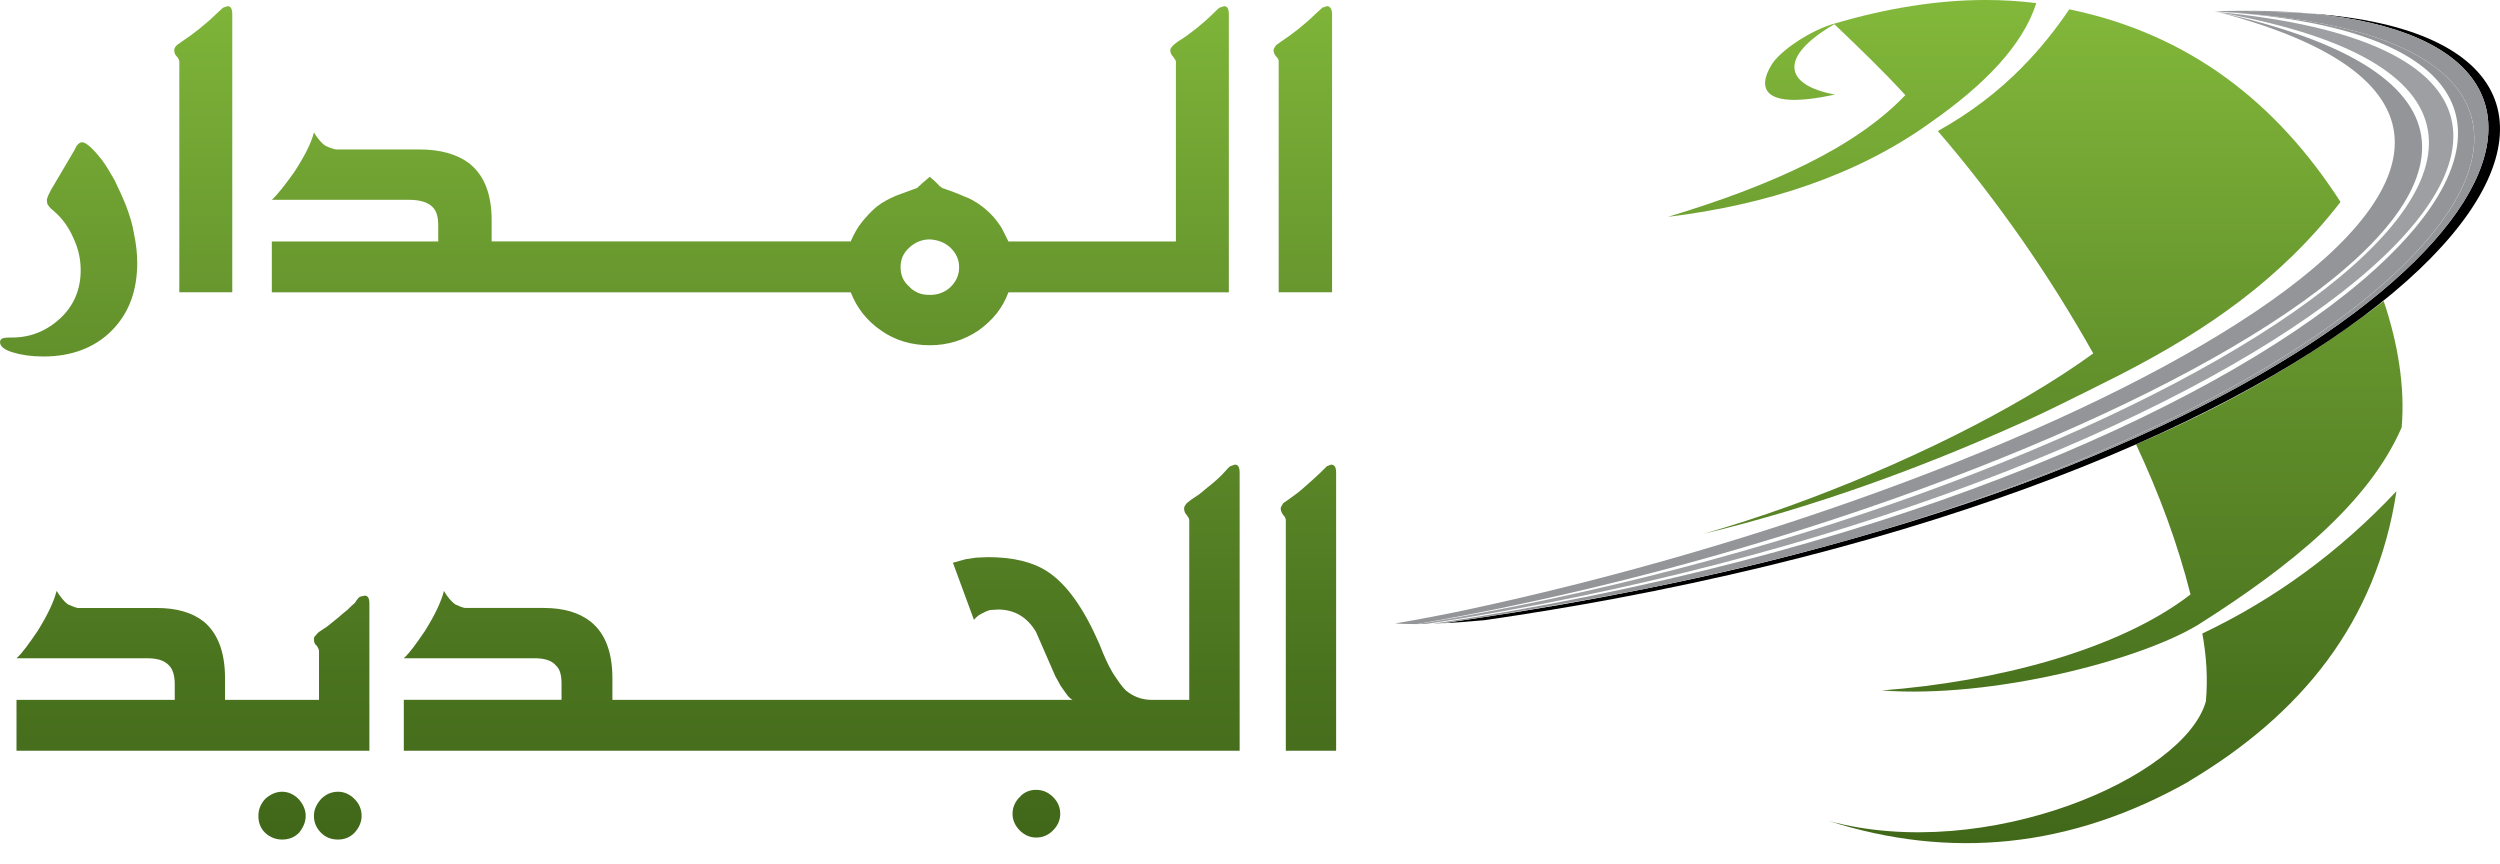
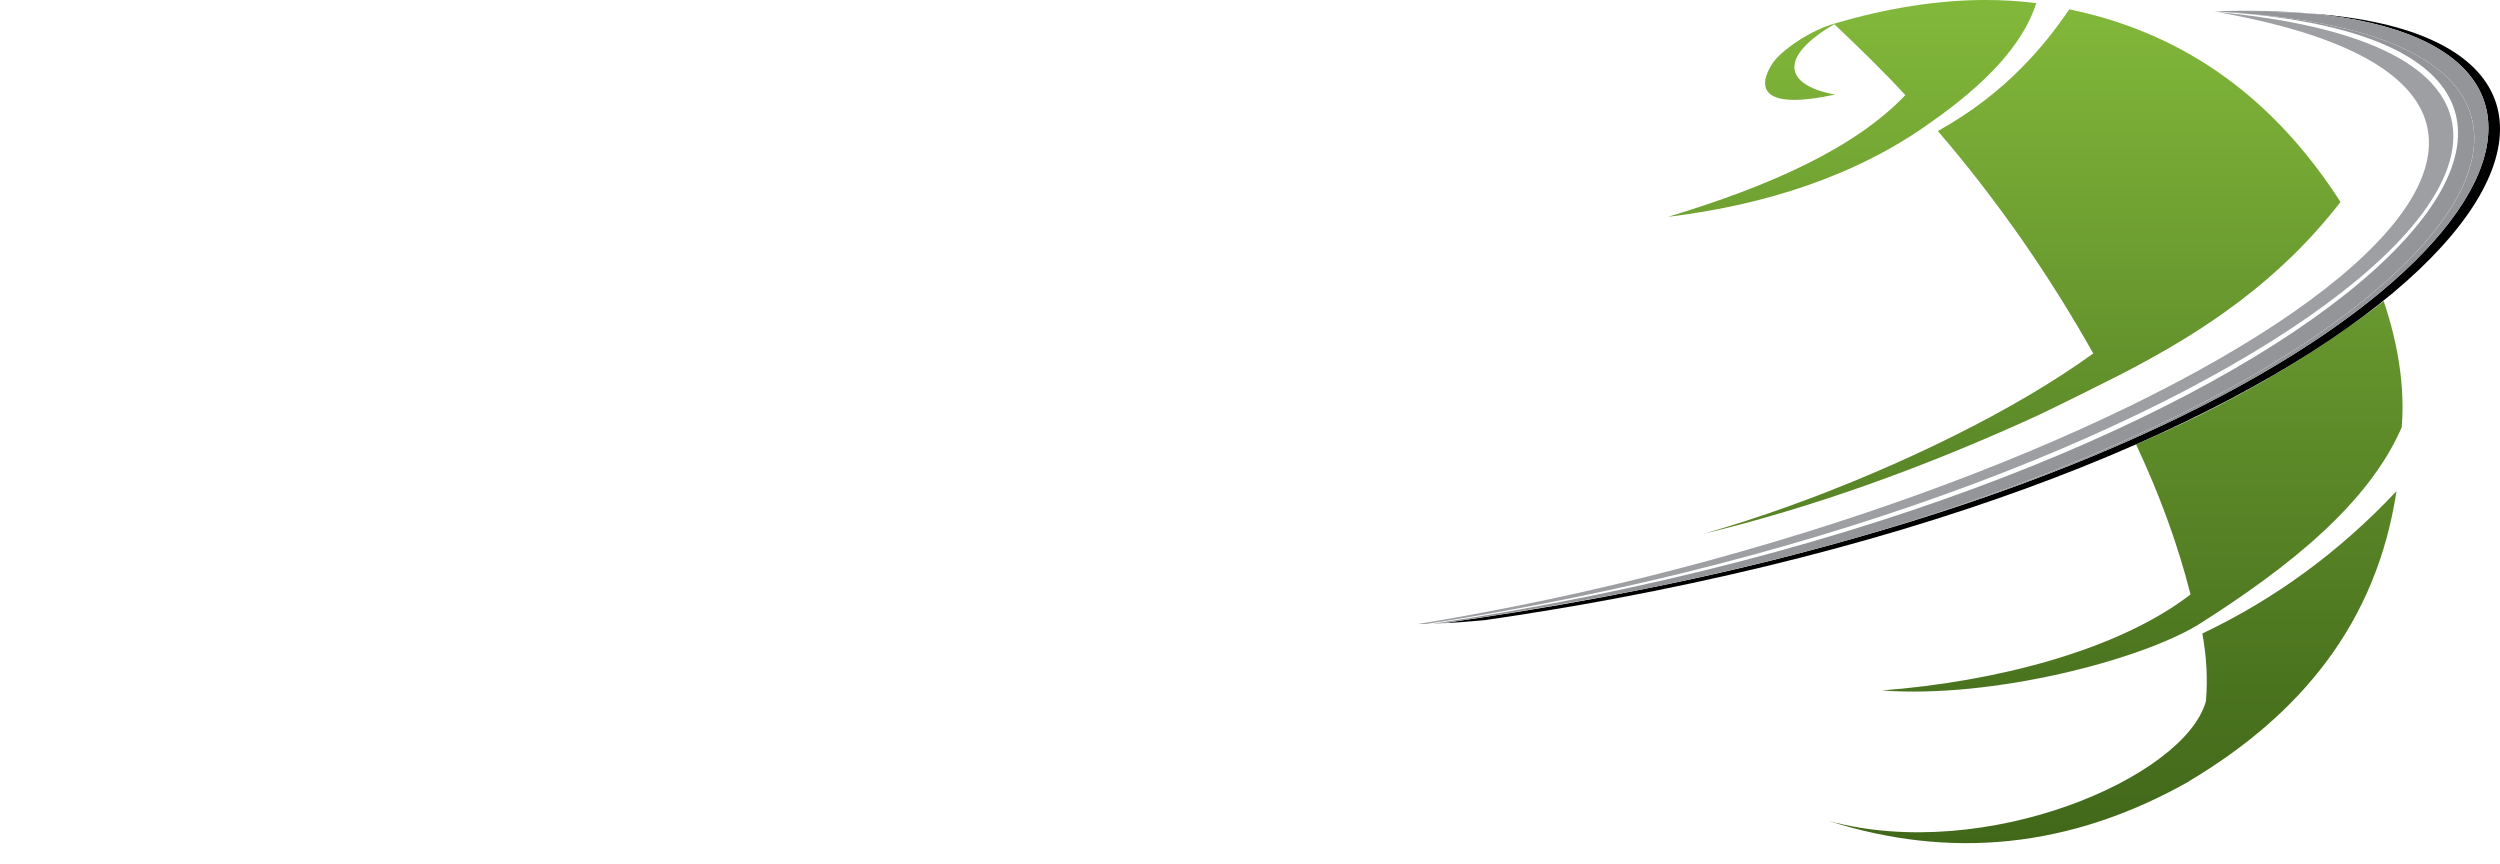
<svg xmlns="http://www.w3.org/2000/svg" xmlns:xlink="http://www.w3.org/1999/xlink" id="Layer_1" xml:space="preserve" height="65.066px" viewBox="0 0 188.357 65.066" width="188.36px" version="1.1" y="0px" x="0px" enable-background="new 0 0 188.357 65.066">
  <defs>
    <path id="SVGID_1_" d="m165.93 47.728c0.307 1.662 0.424 3.367 0.27 5.109-1.586 5.727-16.562 12.229-28.41 9.02 9.101 2.902 18.152 2.091 27.133-2.981 0 0 0-0.039 0.043-0.039 8.357-4.992 14.084-11.879 15.593-21.831-4.29 4.567-9.17 8.13-14.62 10.722m-5-14.243c1.741 3.716 3.137 7.47 4.102 11.302-5.459 4.217-14.707 6.58-23.262 7.235 8.322 0.623 19.471-2.285 23.844-4.955 6.967-4.407 12.848-9.174 15.326-14.861 0.27-3.093-0.305-6.423-1.354-9.52-5.77 4.453-12 7.935-18.66 10.799m-8.55-28.448c-1.819 1.857-3.948 3.483-6.383 4.838 2.279 2.632 4.406 5.417 6.383 8.245 1.914 2.758 3.691 5.598 5.328 8.509-1.426 1.037-3.069 2.104-4.883 3.175-6.891 4.063-16.178 8.049-24.463 10.411 8.359-2.014 16.6-5.031 24.463-8.593 1.826-0.813 7.014-3.442 7.055-3.462v-0.003c6.312-3.249 11.908-7.065 16.457-12.94-4.834-7.508-11.416-12.653-20.434-14.513-1.05 1.546-2.22 3.02-3.53 4.333m-14.05-3.29c-1.822 0.466-4.26 2.09-4.875 3.174-1.008 1.664-0.776 3.406 4.797 2.207-3.946-0.738-4.182-2.904-0.041-5.302 1.822 1.74 3.644 3.482 5.345 5.342-3.757 3.947-10.064 6.81-17.884 9.171 7.316-0.891 14.244-3.097 19.857-7.16 3.984-2.79 6.887-5.77 7.895-8.943-1.27-0.159-2.54-0.236-3.82-0.236-3.67 0-7.45 0.629-11.29 1.747" />
  </defs>
  <clipPath id="SVGID_2_">
    <use overflow="visible" xlink:href="#SVGID_1_" />
  </clipPath>
  <linearGradient id="SVGID_3_" y2="354.58" gradientUnits="userSpaceOnUse" x2="-708.17" gradientTransform="matrix(0 -63.526 63.526 0 -22372 -44987)" y1="354.58" x1="-709.17">
    <stop stop-color="#416819" offset="0" />
    <stop stop-color="#4B741F" offset=".196" />
    <stop stop-color="#65942D" offset=".598" />
    <stop stop-color="#82B83A" offset="1" />
  </linearGradient>
  <rect clip-path="url(#SVGID_2_)" height="65.066" width="55.539" y="0" x="125.67" fill="url(#SVGID_3_)" />
  <defs>
-     <path id="SVGID_4_" d="m19.975 60.198c-0.351 0.389-0.509 0.812-0.509 1.274 0 0.504 0.158 0.933 0.509 1.275 0.387 0.352 0.812 0.508 1.278 0.508 0.498 0 0.925-0.156 1.273-0.508 0.311-0.385 0.506-0.812 0.506-1.275s-0.195-0.887-0.541-1.274c-0.352-0.351-0.777-0.546-1.238-0.546-0.466 0.001-0.892 0.197-1.278 0.546m4.216 0c-0.346 0.389-0.541 0.812-0.541 1.274 0 0.504 0.195 0.933 0.541 1.275 0.348 0.352 0.772 0.508 1.279 0.508 0.463 0 0.889-0.156 1.235-0.508 0.351-0.385 0.539-0.812 0.539-1.275 0-0.504-0.188-0.932-0.539-1.274-0.348-0.351-0.772-0.546-1.235-0.546-0.505 0.001-0.931 0.197-1.279 0.546m52.637-0.148c-0.348 0.348-0.541 0.771-0.541 1.275 0 0.461 0.193 0.893 0.541 1.241s0.775 0.539 1.238 0.539c0.504 0 0.93-0.19 1.272-0.539 0.354-0.35 0.543-0.78 0.543-1.241 0-0.505-0.188-0.929-0.543-1.275-0.344-0.348-0.77-0.541-1.272-0.541-0.462 0-0.89 0.154-1.238 0.541m-74.002-12.5c-0.654 0.965-1.158 1.664-1.584 2.047h9.832c0.773 0 1.312 0.156 1.662 0.543 0.27 0.271 0.428 0.736 0.428 1.398v1.192h-11.922v3.834h26.588v-11.106c0-0.39-0.117-0.58-0.348-0.58l-0.353 0.076c-0.073 0.037-0.231 0.194-0.385 0.465-0.195 0.158-0.387 0.35-0.58 0.541-0.156 0.119-0.389 0.313-0.694 0.582l-0.814 0.656-0.465 0.312c-0.193 0.115-0.312 0.229-0.387 0.35-0.113 0.074-0.154 0.193-0.154 0.308 0 0.233 0.078 0.387 0.195 0.463 0.114 0.156 0.188 0.311 0.188 0.43v3.672h-7.08v-1.623c0-1.977-0.543-3.407-1.627-4.297-0.852-0.657-2.014-1.006-3.525-1.006h-5.957c-0.191-0.039-0.462-0.154-0.73-0.271-0.275-0.195-0.545-0.545-0.855-1.011-0.193 0.781-0.655 1.783-1.433 3.025m89.869-12.425c-0.074 0.038-0.23 0.193-0.422 0.425-0.312 0.347-0.736 0.738-1.277 1.16l-0.658 0.543-0.58 0.385-0.348 0.273c-0.119 0.153-0.197 0.27-0.197 0.385 0 0.231 0.078 0.389 0.197 0.508 0.111 0.152 0.191 0.266 0.191 0.383v13.545h-2.824c-0.773 0-1.437-0.27-1.975-0.731-0.31-0.31-0.619-0.773-0.97-1.314-0.348-0.582-0.658-1.276-1.004-2.17-1.168-2.67-2.438-4.488-3.912-5.455-1.125-0.737-2.631-1.084-4.487-1.084l-0.892 0.037-0.772 0.115-0.97 0.27 1.584 4.3c0.195-0.238 0.433-0.423 0.74-0.541 0.191-0.115 0.351-0.154 0.465-0.195l0.615-0.039c1.24 0 2.211 0.582 2.865 1.705l1.432 3.287 0.426 0.776 0.47 0.658c0.114 0.154 0.266 0.31 0.422 0.383h-34.675v-1.624c0-1.977-0.543-3.407-1.668-4.297-0.853-0.657-2.013-1.006-3.484-1.006h-5.959c-0.232-0.039-0.463-0.154-0.736-0.271-0.266-0.195-0.58-0.545-0.846-1.011-0.197 0.779-0.658 1.781-1.438 3.023-0.655 0.965-1.159 1.664-1.586 2.047h9.832c0.732 0 1.316 0.156 1.625 0.543 0.312 0.271 0.427 0.736 0.427 1.398v1.192h-11.884v3.834h62.976v-20.936c0-0.427-0.115-0.619-0.351-0.619l-0.352 0.118zm7.278 0l-0.425 0.425-0.582 0.541-0.696 0.619c-0.386 0.35-0.812 0.663-1.195 0.928l-0.393 0.273c-0.115 0.192-0.191 0.307-0.191 0.385 0 0.195 0.076 0.35 0.191 0.508 0.118 0.113 0.194 0.266 0.194 0.383v17.379h3.791v-20.94c0-0.427-0.112-0.619-0.385-0.619l-0.307 0.118zm-94.203-24.134l-0.158 0.312-1.779 3.018-0.229 0.466-0.078 0.271 0.037 0.309 0.076 0.115 0.155 0.197 0.312 0.27c0.617 0.539 1.08 1.198 1.432 2.01 0.385 0.816 0.539 1.628 0.539 2.401 0 1.433-0.498 2.633-1.508 3.599-1.043 0.969-2.246 1.473-3.676 1.473h-0.194c-0.271 0-0.465 0.04-0.541 0.077-0.117 0.077-0.158 0.15-0.158 0.268 0 0.311 0.312 0.583 0.97 0.774 0.62 0.193 1.395 0.31 2.284 0.31 2.129 0 3.869-0.657 5.146-1.936 1.315-1.313 1.938-3.019 1.938-5.146 0-0.659-0.08-1.355-0.235-2.128-0.115-0.738-0.349-1.474-0.617-2.171-0.271-0.694-0.582-1.315-0.853-1.897-0.311-0.54-0.616-1.081-0.965-1.544-0.698-0.892-1.203-1.318-1.477-1.318-0.152 0-0.269 0.077-0.421 0.27m16.371 2.014c-0.697 0.969-1.238 1.664-1.664 2.052h10.371c0.813 0 1.395 0.195 1.741 0.54 0.312 0.312 0.427 0.777 0.427 1.396v1.199h-12.539v3.832h43.62c0.463 1.2 1.237 2.168 2.319 2.902 1.047 0.733 2.285 1.087 3.64 1.087v-3.794c-0.349 0-0.617-0.041-0.892-0.157-0.229-0.116-0.463-0.229-0.656-0.463-0.465-0.389-0.657-0.891-0.657-1.471s0.192-1.049 0.657-1.473c0.427-0.387 0.931-0.618 1.548-0.618v-4.722l-0.541 0.463-0.427 0.387-1.586 0.583c-0.539 0.232-1.045 0.503-1.434 0.812-0.426 0.35-0.775 0.735-1.121 1.161-0.35 0.425-0.621 0.931-0.852 1.47h-27.055v-1.586c0-2.014-0.578-3.445-1.74-4.336-0.891-0.654-2.133-1.006-3.68-1.006h-6.305c-0.195-0.039-0.463-0.115-0.775-0.271-0.271-0.151-0.578-0.502-0.889-1.007-0.196 0.776-0.696 1.78-1.51 3.02m-5.342-12.423l-0.461 0.425-0.58 0.544-0.739 0.617c-0.427 0.347-0.853 0.657-1.273 0.93l-0.43 0.308c-0.15 0.158-0.191 0.272-0.191 0.389 0 0.156 0.041 0.309 0.191 0.463 0.117 0.117 0.192 0.27 0.192 0.388v17.378h3.99v-20.938c0-0.427-0.117-0.62-0.35-0.62l-0.349 0.116zm75.086 0c-0.075 0.038-0.231 0.19-0.463 0.425l-0.621 0.579-0.694 0.582c-0.543 0.425-0.969 0.731-1.316 0.93l-0.352 0.269c-0.152 0.157-0.269 0.27-0.269 0.428 0 0.156 0.078 0.347 0.232 0.501 0.117 0.156 0.193 0.272 0.193 0.35v13.546h-12.619l-0.427-0.852c-0.114-0.232-0.272-0.465-0.426-0.655-0.19-0.272-0.387-0.467-0.582-0.661-0.151-0.153-0.346-0.309-0.539-0.463-0.465-0.35-0.928-0.62-1.393-0.773-0.314-0.154-0.58-0.233-0.853-0.351l-0.774-0.271-0.195-0.155-0.229-0.231c-0.152-0.155-0.273-0.271-0.39-0.347l-0.114-0.116v4.722c0.618 0.038 1.125 0.231 1.551 0.618 0.426 0.424 0.656 0.893 0.656 1.473 0 0.617-0.23 1.082-0.656 1.509-0.426 0.387-0.933 0.582-1.551 0.582v3.794c1.354 0 2.594-0.389 3.68-1.125 1.08-0.773 1.815-1.702 2.242-2.864h16.607v-20.94c0-0.427-0.119-0.62-0.352-0.62l-0.346 0.116zm7.74 0l-0.465 0.425-0.58 0.544-0.735 0.617c-0.427 0.347-0.853 0.657-1.277 0.93l-0.426 0.308c-0.113 0.158-0.191 0.272-0.191 0.389 0 0.156 0.078 0.309 0.191 0.463 0.155 0.117 0.196 0.27 0.196 0.388v17.378h4.023v-20.938c0-0.427-0.154-0.62-0.389-0.62l-0.346 0.116z" />
-   </defs>
+     </defs>
  <clipPath id="SVGID_5_">
    <use overflow="visible" xlink:href="#SVGID_4_" />
  </clipPath>
  <linearGradient id="SVGID_6_" y2="354.71" gradientUnits="userSpaceOnUse" x2="-708.22" gradientTransform="matrix(0 -62.791 62.791 0 -22222 -44470)" y1="354.71" x1="-709.22">
    <stop stop-color="#416819" offset="0" />
    <stop stop-color="#4B741F" offset=".203" />
    <stop stop-color="#65942D" offset=".616" />
    <stop stop-color="#7FB539" offset="1" />
  </linearGradient>
-   <rect clip-path="url(#SVGID_5_)" height="62.791" width="100.67" y=".466" x="0" fill="url(#SVGID_6_)" />
  <path d="m106.79 47.021c0.209 0 0.438-0.008 0.683-0.012 61.592-9.426 102.55-41.938 59.682-46.096 0.084 0.02 0.162 0.037 0.24 0.058 41.48 7.553-6.96 37.28-60.6 46.05" fill="#9D9FA2" />
-   <path d="m167.01 0.897c0.078 0.013 0.152 0.026 0.23 0.041-0.035-0.012-0.068-0.02-0.1-0.028-0.04-0.004-0.08-0.01-0.13-0.013" fill="#9D9FA2" />
  <path d="m167.09 0.897c0.015 0.003 0.031 0.01 0.054 0.013 0.006 0 0.01 0.003 0.016 0.003-0.02-0.007-0.05-0.011-0.07-0.016" fill="#9D9FA2" />
-   <path d="m106.75 47.021c48.312-8.367 102.78-36.53 60.646-46.05-0.053-0.012-0.105-0.023-0.158-0.032 37.02 9.823-10.859 35.347-57.471 45.162-0.74 0.156-3.365 0.662-4.103 0.775-0.199 0.033-0.381 0.061-0.551 0.09 0.36 0.037 0.88 0.06 1.63 0.055" fill="#939598" />
  <path d="m167.16 0.912c-0.006 0-0.012-0.003-0.018-0.003 0.032 0.009 0.067 0.018 0.102 0.028 0.053 0.01 0.105 0.021 0.156 0.032-0.08-0.019-0.16-0.036-0.24-0.057" fill="#9D9FA2" />
  <path d="m174.12 1.022c26.428 2.472 13.002 26.082-34.422 39.535-0.117 0.031-0.234 0.066-0.35 0.099-0.14 0.04-0.279 0.075-0.418 0.118-4.728 1.336-9.746 2.545-15.027 3.597-4.17 0.84-8.547 1.604-13.109 2.28-0.686 0.104-1.379 0.201-2.065 0.306 0.86-0.047 1.897-0.121 3.127-0.23 3.385-0.492 6.666-1.035 9.836-1.629 63.12-11.862 83.31-41.879 52.43-44.076" />
  <path d="m110.79 46.649c3.658-0.562 7.238-1.176 10.742-1.828 0.795-0.146 1.588-0.299 2.367-0.45 5.332-1.082 10.344-2.287 15.027-3.597 0.139-0.043 0.276-0.078 0.418-0.118 0.114-0.031 0.229-0.066 0.35-0.099 45.234-13 63.436-37.49 28.24-39.622 2.254-0.082 4.309-0.046 6.182 0.087-2.164-0.203-4.598-0.264-7.301-0.165 42.299 2.469 6.967 36.327-58.863 46.137 0.215-0.011 0.438-0.023 0.672-0.033 0.73-0.101 1.44-0.206 2.16-0.312" fill="#939598" />
  <path d="m110.79 46.649c4.562-0.674 8.939-1.438 13.109-2.278-0.779 0.151-1.572 0.305-2.367 0.45-3.5 0.653-7.08 1.266-10.74 1.828" fill="#BCBEC0" />
  <path d="m139.35 40.656c-0.142 0.04-0.279 0.075-0.418 0.118 0.14-0.043 0.28-0.078 0.42-0.118" fill="#BCBEC0" />
  <path d="m167.94 0.936c35.196 2.132 16.996 26.623-28.236 39.622 47.422-13.453 60.848-37.063 34.42-39.535-1.87-0.133-3.93-0.17-6.18-0.087" fill="#939598" />
</svg>